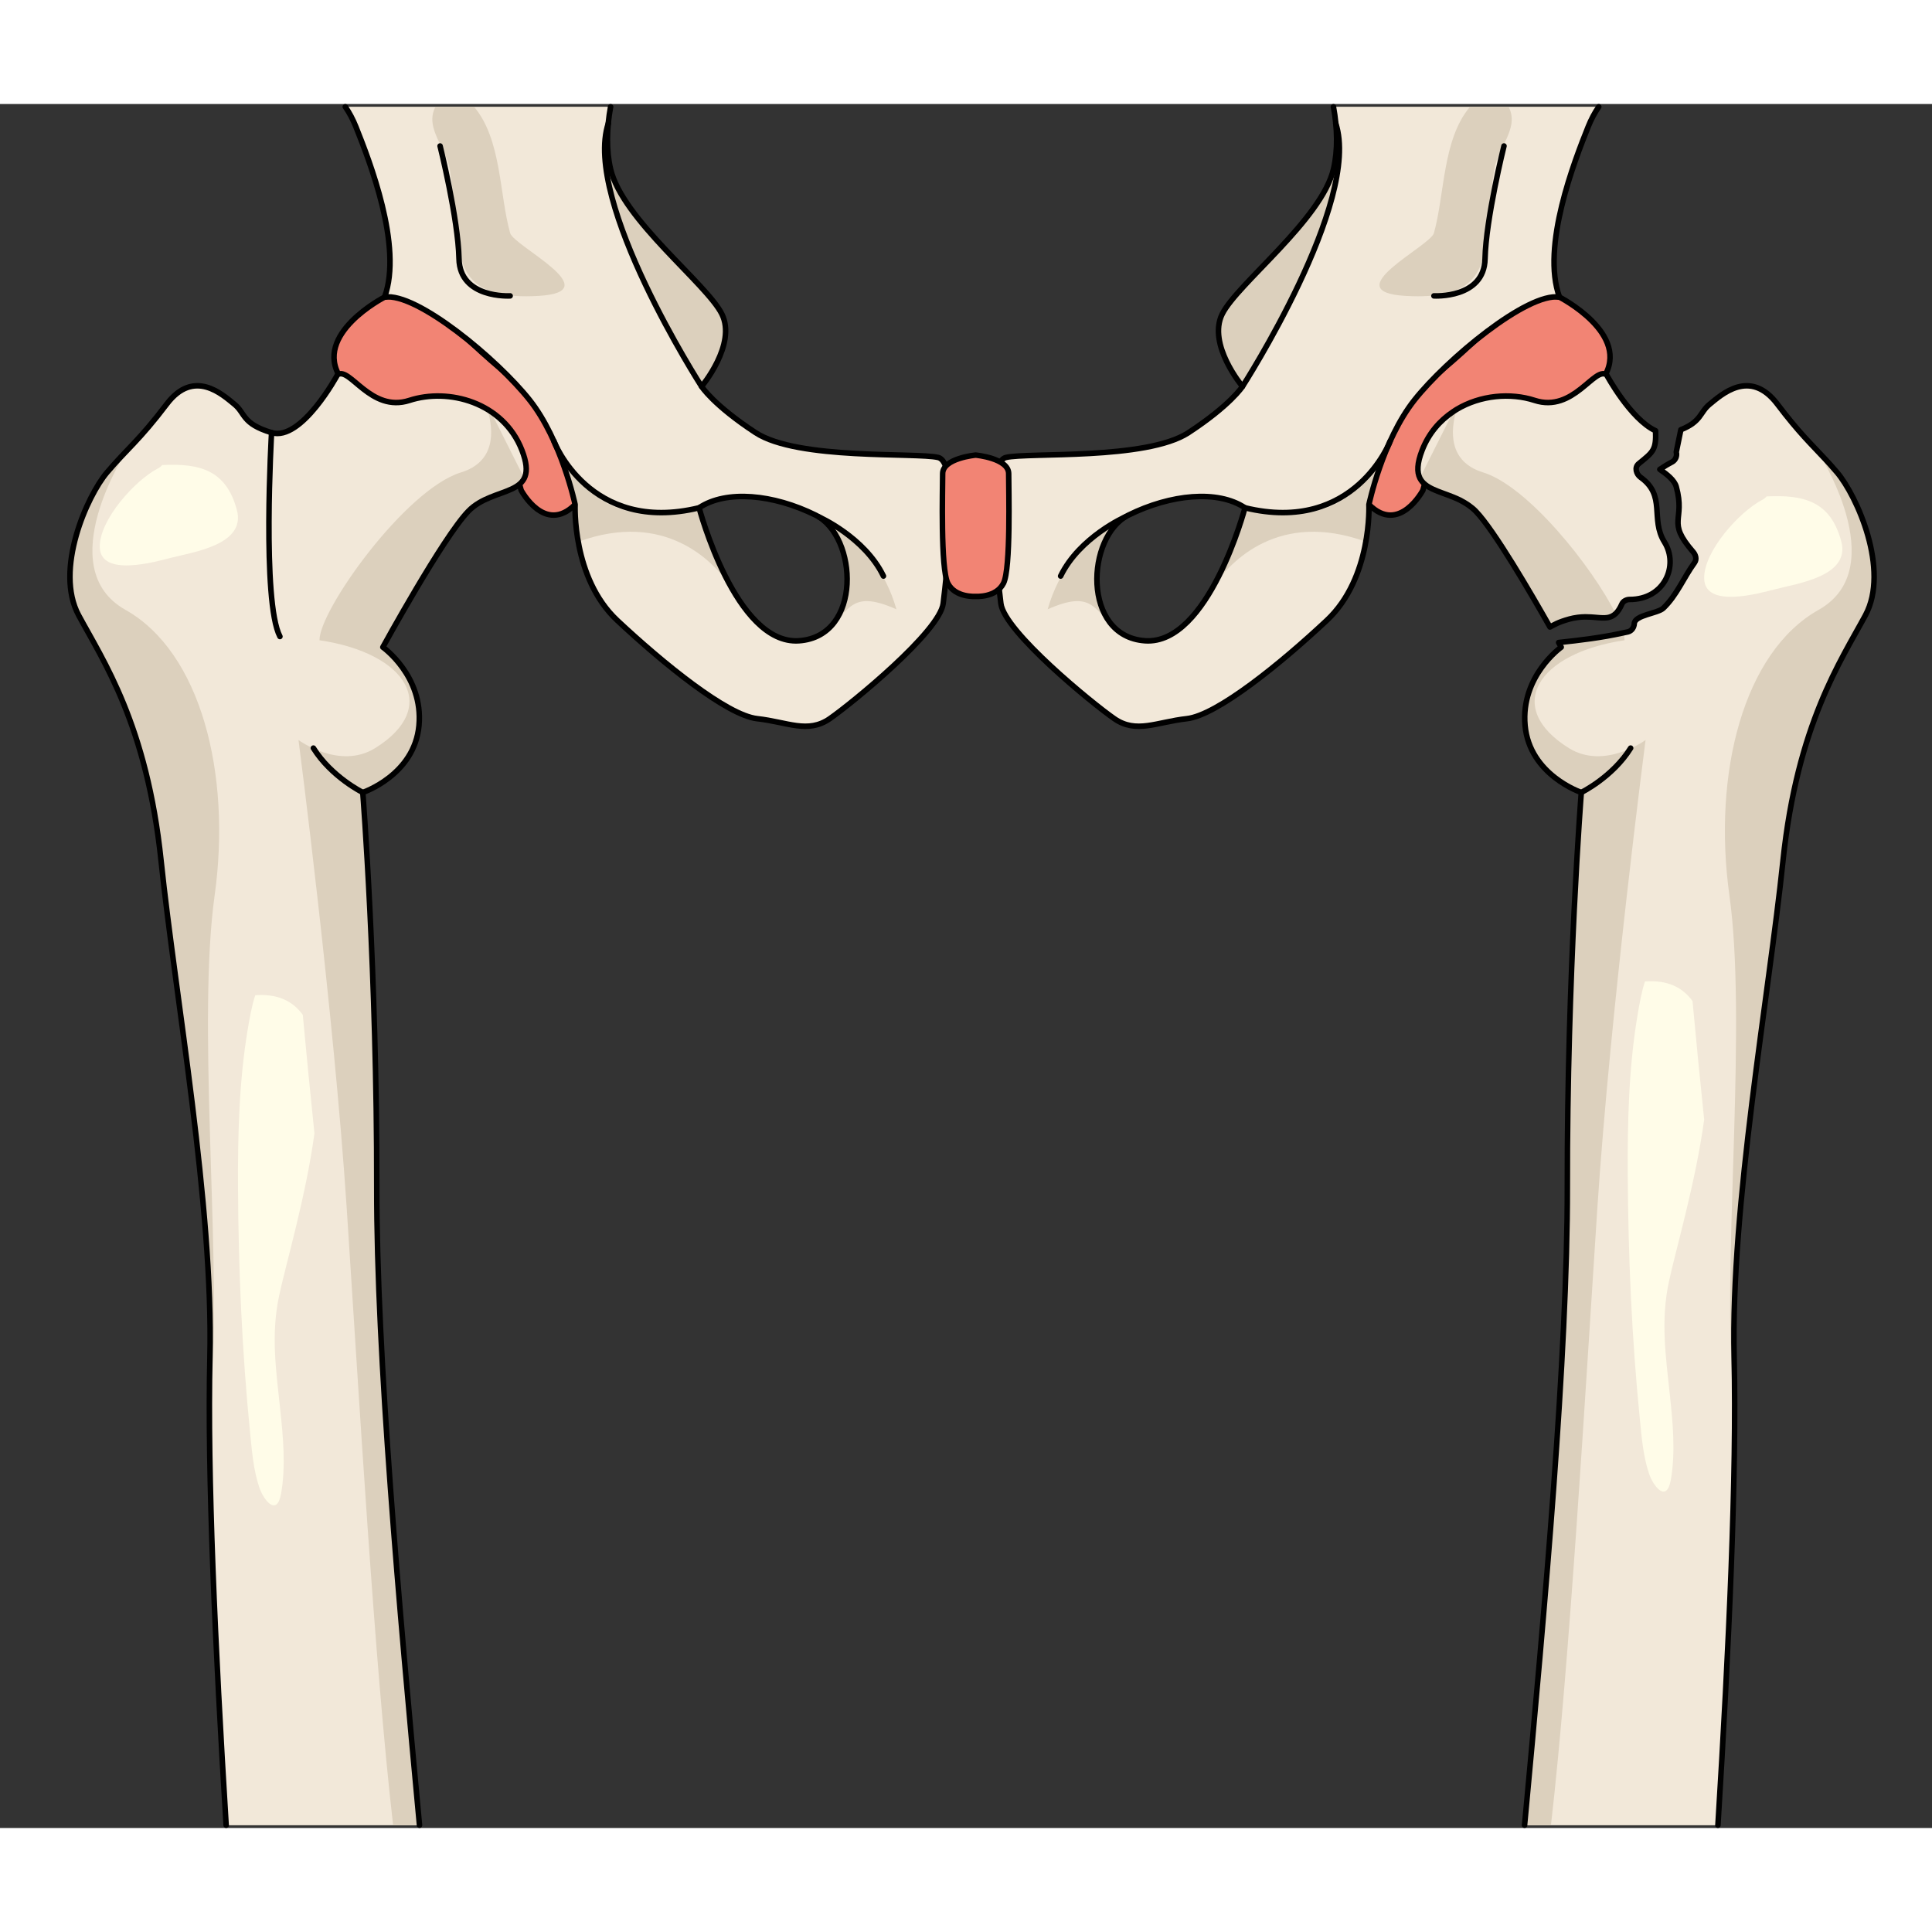
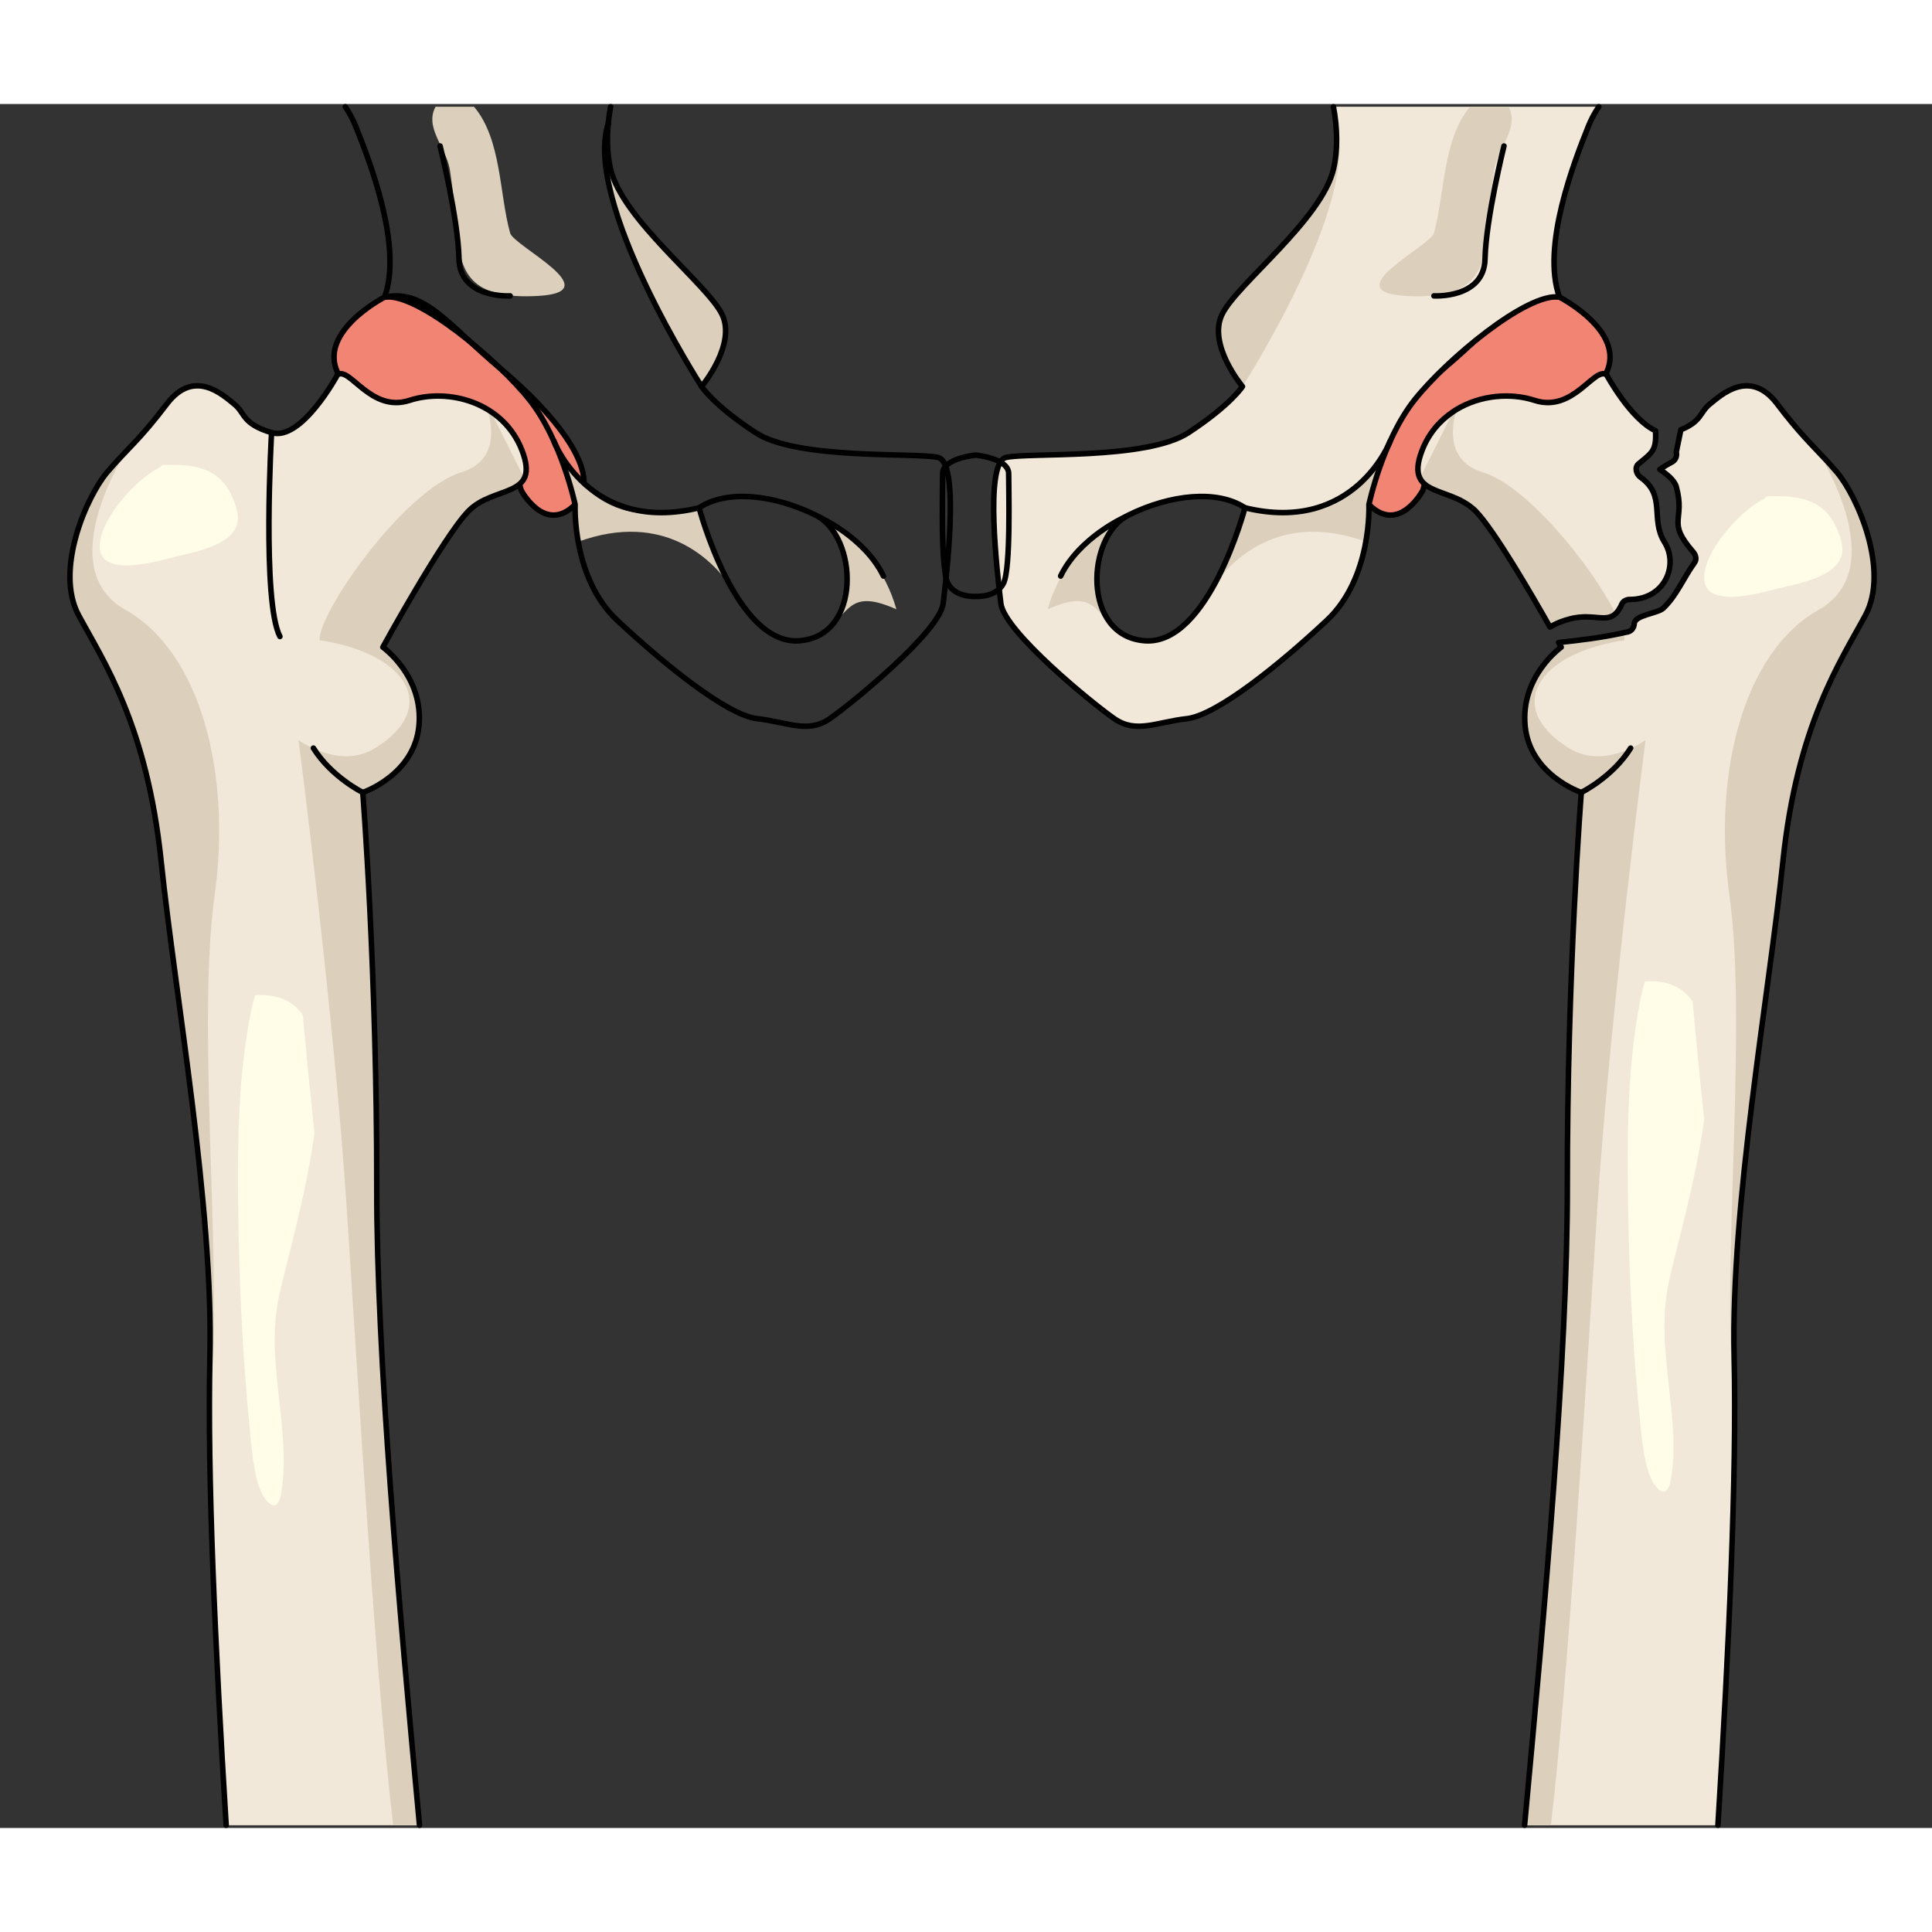
<svg xmlns="http://www.w3.org/2000/svg" version="1.1" id="Layer_1" width="800px" height="800px" viewBox="0 0 349.531 311.897" enable-background="new 0 0 349.531 311.897" xml:space="preserve">
  <rect x="0" y="0" width="349.531" height="311.897" fill="#333333" stroke="none" />
  <g>
    <g>
      <path fill="#F28474" d="M69.572,34.939c0,0-13.117,6.708-7.931,14.643c5.188,7.931,13.73,4.269,13.73,4.269    s8.237,0.611,12.505,3.967c4.274,3.356,6.409,12.052,6.409,12.052s4.274,8.082,9.763,2.591    c5.491-5.494-4.086-16.741-13.509-24.598C81.118,40.002,76.896,33.412,69.572,34.939z" />
      <path fill="none" stroke="#000000" stroke-linecap="round" stroke-linejoin="round" stroke-miterlimit="10" d="M69.572,34.939    c0,0-13.117,6.708-7.931,14.643c5.188,7.931,13.73,4.269,13.73,4.269s8.237,0.611,12.505,3.967    c4.274,3.356,6.409,12.052,6.409,12.052s4.274,8.082,9.763,2.591c5.491-5.494-4.086-16.741-13.509-24.598    C81.118,40.002,76.896,33.412,69.572,34.939z" />
-       <path fill="#F2E8D9" d="M169.725,63.946c-3.965-0.939-25.406,0.501-33.032-4.49c-7.627-4.994-9.764-8.35-9.764-8.35    s6.406-7.625,3.662-13.121c-2.745-5.49-17.999-17.083-20.133-26.235c-0.798-3.41-0.702-7.412,0.012-11.25H62.469    c0.751,1.097,1.383,2.283,1.918,3.621c2.441,6.105,8.542,21.662,5.184,30.818c5.799-0.917,20.442,11.287,26.242,18.606    c5.797,7.324,8.234,18.917,8.234,18.917s-0.609,13.25,7.627,20.962c8.241,7.717,19.83,17.171,25.325,17.781    c5.49,0.61,9.149,2.754,13.118,0c3.963-2.745,19.912-15.769,20.52-20.847C171.247,85.275,173.688,64.892,169.725,63.946z     M144.545,97.111c-11.495,0.789-18.067-24.061-18.067-24.061c4.929-3.286,13.414-2.46,21.078,1.327    C155.222,78.161,156.044,96.32,144.545,97.111z" />
      <path fill="#DCD0BD" d="M126.929,51.106c0,0,6.406-7.625,3.662-13.121c-2.745-5.49-17.999-17.083-20.133-26.235    c-0.593-2.528-0.68-5.38-0.399-8.251C105.366,17.602,126.929,51.106,126.929,51.106z" />
      <g>
        <path fill="#DCD0BD" d="M104.613,79.188c15.711-5.686,24.399,3.485,27.616,8.115c-3.661-6.519-5.661-13.917-5.743-14.227     c-3.451,0.575-7.254,1.397-11.381,0.845c-9.745-1.306-14.092-11.135-14.092-11.135h-0.034c2.122,5.171,3.069,9.675,3.069,9.675     S103.925,75.346,104.613,79.188z" />
        <path fill="#DCD0BD" d="M145.498,73.437l-0.009,0.004c0.696,0.287,1.387,0.593,2.067,0.935     c6.199,3.062,7.919,15.515,2.272,20.589h0.001c3.994-3.5,4.251-7.142,12.349-3.549C158.13,77.176,145.498,73.437,145.498,73.437z     " />
        <path fill="#DCD0BD" d="M133.698,89.722c-0.004-0.004-0.008-0.008-0.009-0.016C133.69,89.71,133.698,89.722,133.698,89.722     L133.698,89.722z" />
      </g>
      <path fill="#DCD0BD" d="M92.293,23.35c-1.976-7.058-1.538-16.923-6.525-22.85h-6.977c-0.542,0.974-0.765,2.225-0.392,3.699    c0.709,2.792,2.547,4.85,3.013,7.868c0.591,3.813,0.865,7.706,1.278,11.541c0.712,6.541,2.042,11.866,14.771,11.106    C110.187,33.956,92.962,25.735,92.293,23.35z" />
      <path fill="none" stroke="#000000" stroke-linecap="round" stroke-linejoin="round" stroke-miterlimit="10" d="M62.469,0.5    c0.751,1.097,1.383,2.283,1.918,3.621c2.441,6.105,8.542,21.662,5.184,30.818c5.799-0.917,20.442,11.287,26.242,18.606    c5.797,7.324,8.234,18.917,8.234,18.917s-0.609,13.25,7.627,20.962c8.241,7.717,19.83,17.171,25.325,17.781    c5.49,0.61,9.149,2.754,13.118,0c3.963-2.745,19.912-15.769,20.52-20.847c0.609-5.083,3.05-25.466-0.913-26.412    c-3.965-0.939-25.406,0.501-33.032-4.49c-7.627-4.994-9.764-8.35-9.764-8.35s6.406-7.625,3.662-13.121    c-2.745-5.49-17.999-17.083-20.133-26.235c-0.798-3.41-0.702-7.412,0.012-11.25 M144.545,97.111    c-11.495,0.789-18.067-24.061-18.067-24.061c4.929-3.286,13.414-2.46,21.078,1.327C155.222,78.161,156.044,96.32,144.545,97.111z" />
      <path fill="none" stroke="#000000" stroke-linecap="round" stroke-linejoin="round" stroke-miterlimit="10" d="M79.619,7.595    c0,0,3.268,13.149,3.421,20.403c0.154,7.254,9.253,6.716,9.253,6.716" />
      <path fill="none" stroke="#000000" stroke-linecap="round" stroke-linejoin="round" stroke-miterlimit="10" d="M126.929,51.106    c0,0-21.565-33.511-16.871-47.606" />
      <path fill="#F2E8D9" d="M29.143,136.935c2.581,24.649,9.467,62.386,8.832,89.767c-0.491,21.236,0.944,52.357,2.937,84.695h34.982    c-3.678-39.325-7.773-85.063-7.732-115.423c0.044-38.644-2.53-71.425-2.53-71.425s9.354-3.137,10.168-12.108    c0.814-8.97-6.539-14.174-6.539-14.174s10.892-19.883,15.478-24.609c4.584-4.722,13.078-2.288,9.688-11.017    c-3.394-8.73-13.315-11.31-20.354-9.02C67.035,55.909,63.25,47.39,61.05,49c0,0-6.503,12.082-11.918,10.456    c-5.414-1.634-4.695-3.504-6.744-5.156c-2.048-1.652-7.274-6.566-12.23,0c-4.963,6.557-7.191,8.096-10.796,12.352    c-3.606,4.249-9.563,17.613-5.134,25.845C18.654,100.721,26.567,112.286,29.143,136.935z" />
      <path fill="#DCD0BD" d="M38.826,143.23c3.094-22.156-2.553-44.088-16.125-51.713C9.125,83.892,22.89,62.775,22.89,62.775l0,0    c-1.125,1.181-2.241,2.353-3.529,3.877c-3.606,4.249-9.563,17.613-5.134,25.845c4.428,8.224,12.34,19.789,14.917,44.438    c2.581,24.649,9.467,62.386,8.832,89.767c-0.037,1.576-0.045,3.209-0.035,4.896c0.241-0.957,0.416-2.047,0.489-3.319    C39.752,205.968,35.734,165.384,38.826,143.23z" />
      <path fill="#DCD0BD" d="M67.879,116.525c-6.442,4.013-13.874-1.457-13.874-1.457s6.381,49.072,8.726,84.754    c2.191,33.356,4.994,82.12,8.391,111.575h4.771c-3.678-39.325-7.773-85.063-7.732-115.423c0.044-38.644-2.53-71.425-2.53-71.425    s9.354-3.137,10.168-12.108c0.814-8.97-6.539-14.174-6.539-14.174s10.892-19.883,15.478-24.609    c3.322-3.422,8.68-3.098,10.094-5.983l-6.044-12.028c-0.196-0.128-0.386-0.268-0.588-0.386c1.143,3.909,1.473,9.466-4.821,11.397    c-10.103,3.106-25.695,25.055-25.57,30.357C73.66,99.36,79.691,109.184,67.879,116.525z" />
      <path fill="none" stroke="#000000" stroke-linecap="round" stroke-linejoin="round" stroke-miterlimit="10" d="M75.894,311.397    c-3.678-39.325-7.773-85.063-7.732-115.423c0.044-38.644-2.53-71.425-2.53-71.425s9.354-3.137,10.168-12.108    c0.814-8.97-6.539-14.174-6.539-14.174s10.892-19.883,15.478-24.609c4.584-4.722,13.078-2.288,9.688-11.017    c-3.394-8.73-13.315-11.31-20.354-9.02C67.035,55.909,63.25,47.39,61.05,49c0,0-6.503,12.082-11.918,10.456    c-5.414-1.634-4.695-3.504-6.744-5.156c-2.048-1.652-7.274-6.566-12.23,0c-4.963,6.557-7.191,8.096-10.796,12.352    c-3.606,4.249-9.563,17.613-5.134,25.845c4.428,8.224,12.34,19.789,14.917,44.438c2.581,24.649,9.467,62.386,8.832,89.767    c-0.491,21.236,0.944,52.357,2.937,84.695" />
      <path fill="none" stroke="#000000" stroke-linecap="round" stroke-linejoin="round" stroke-miterlimit="10" d="M49.131,59.456    c0,0-1.771,30.618,1.514,36.883" />
      <path fill="none" stroke="#000000" stroke-linecap="round" stroke-linejoin="round" stroke-miterlimit="10" d="M65.631,124.549    c0,0-5.665-2.783-8.932-8.024" />
      <path fill="none" stroke="#000000" stroke-linecap="round" stroke-linejoin="round" stroke-miterlimit="10" d="M100.203,60.987    c0,0,6.418,16.903,26.275,12.063" />
      <path fill="none" stroke="#000000" stroke-linecap="round" stroke-linejoin="round" stroke-miterlimit="10" d="M148.14,74.701    c0,0,8.276,3.652,11.69,10.701" />
      <path fill="#F28474" d="M282.14,34.939c0,0,13.121,6.708,7.932,14.643c-5.187,7.931-13.727,4.269-13.727,4.269    s-8.238,0.611-12.51,3.967c-4.272,3.356-6.406,12.052-6.406,12.052s-4.274,8.082-9.768,2.591    c-5.487-5.494,4.091-16.741,13.516-24.598C270.597,40.002,274.817,33.412,282.14,34.939z" />
      <path fill="none" stroke="#000000" stroke-linecap="round" stroke-linejoin="round" stroke-miterlimit="10" d="M282.14,34.939    c0,0,13.121,6.708,7.932,14.643c-5.187,7.931-13.727,4.269-13.727,4.269s-8.238,0.611-12.51,3.967    c-4.272,3.356-6.406,12.052-6.406,12.052s-4.274,8.082-9.768,2.591c-5.487-5.494,4.091-16.741,13.516-24.598    C270.597,40.002,274.817,33.412,282.14,34.939z" />
      <path fill="#F2E8D9" d="M289.242,0.5h-48c0.716,3.838,0.812,7.841,0.015,11.25c-2.134,9.152-17.388,20.745-20.131,26.235    c-2.747,5.496,3.658,13.121,3.658,13.121s-2.139,3.356-9.766,8.35c-7.627,4.991-29.063,3.551-33.027,4.49    c-3.967,0.945-1.526,21.329-0.917,26.412c0.61,5.078,16.556,18.102,20.523,20.847c3.969,2.754,7.628,0.61,13.119,0    c5.488-0.61,17.084-10.064,25.32-17.781c8.238-7.712,7.624-20.962,7.624-20.962s2.443-11.593,8.241-18.917    c5.797-7.319,20.438-19.522,26.237-18.606c-3.356-9.156,2.745-24.712,5.186-30.818C287.86,2.783,288.494,1.597,289.242,0.5z     M207.167,97.111c-11.499-0.791-10.674-18.95-3.011-22.734c7.664-3.787,16.15-4.612,21.081-1.327    C225.237,73.05,218.663,97.899,207.167,97.111z" />
      <path fill="#DCD0BD" d="M224.784,51.106c0,0-6.405-7.625-3.658-13.121c2.743-5.49,17.997-17.083,20.131-26.235    c0.589-2.528,0.677-5.38,0.401-8.251C246.347,17.602,224.784,51.106,224.784,51.106z" />
      <g>
        <path fill="#DCD0BD" d="M247.098,79.188c-15.71-5.686-24.395,3.485-27.614,8.115c3.659-6.519,5.661-13.917,5.746-14.227     c3.446,0.575,7.247,1.397,11.374,0.845c9.748-1.306,14.095-11.135,14.095-11.135h0.034c-2.119,5.171-3.071,9.675-3.071,9.675     S247.786,75.346,247.098,79.188z" />
        <path fill="#DCD0BD" d="M206.217,73.437l0.01,0.004c-0.695,0.287-1.385,0.593-2.07,0.935c-6.2,3.062-7.916,15.515-2.271,20.589     l0,0c-3.993-3.5-4.256-7.142-12.348-3.549C193.583,77.176,206.217,73.437,206.217,73.437z" />
        <path fill="#DCD0BD" d="M218.015,89.722c0.003-0.004,0.007-0.008,0.011-0.016c0,0.004-0.008,0.016-0.008,0.016H218.015z" />
      </g>
      <path fill="#DCD0BD" d="M265.945,0.5c-4.987,5.927-4.553,15.792-6.524,22.85c-0.668,2.385-17.896,10.606-5.168,11.364    c12.726,0.759,14.059-4.566,14.771-11.106c0.416-3.835,0.687-7.728,1.277-11.541c0.467-3.018,2.305-5.076,3.013-7.868    c0.373-1.474,0.151-2.725-0.393-3.699H265.945z" />
      <path fill="none" stroke="#000000" stroke-linecap="round" stroke-linejoin="round" stroke-miterlimit="10" d="M241.242,0.5    c0.716,3.838,0.812,7.841,0.015,11.25c-2.134,9.152-17.388,20.745-20.131,26.235c-2.747,5.496,3.658,13.121,3.658,13.121    s-2.139,3.356-9.766,8.35c-7.627,4.991-29.063,3.551-33.027,4.49c-3.967,0.945-1.526,21.329-0.917,26.412    c0.61,5.078,16.556,18.102,20.523,20.847c3.969,2.754,7.628,0.61,13.119,0c5.488-0.61,17.084-10.064,25.32-17.781    c8.238-7.712,7.624-20.962,7.624-20.962s2.443-11.593,8.241-18.917c5.797-7.319,20.438-19.522,26.237-18.606    c-3.356-9.156,2.745-24.712,5.186-30.818c0.535-1.338,1.169-2.524,1.917-3.621 M207.167,97.111    c-11.499-0.791-10.674-18.95-3.011-22.734c7.664-3.787,16.15-4.612,21.081-1.327C225.237,73.05,218.663,97.899,207.167,97.111z" />
      <path fill="none" stroke="#000000" stroke-linecap="round" stroke-linejoin="round" stroke-miterlimit="10" d="M272.096,7.595    c0,0-3.271,13.149-3.427,20.403c-0.152,7.254-9.248,6.716-9.248,6.716" />
-       <path fill="none" stroke="#000000" stroke-linecap="round" stroke-linejoin="round" stroke-miterlimit="10" d="M224.784,51.106    c0,0,21.566-33.511,16.87-47.606" />
      <path fill="none" stroke="#000000" stroke-linecap="round" stroke-linejoin="round" stroke-miterlimit="10" d="M251.512,60.987    c0,0-6.416,16.903-26.274,12.063" />
      <path fill="none" stroke="#000000" stroke-linecap="round" stroke-linejoin="round" stroke-miterlimit="10" d="M203.574,74.701    c0,0-8.279,3.652-11.689,10.701" />
-       <path fill="#F28474" d="M176.516,89.081c0,0,3.696,0.273,5.034-2.379c1.339-2.659,0.936-17,0.936-19.82    c0-2.815-5.97-3.363-5.97-3.363s-5.974,0.548-5.974,3.363c0,2.819-0.403,17.161,0.936,19.82    C172.816,89.354,176.516,89.081,176.516,89.081z" />
      <path fill="none" stroke="#000000" stroke-linecap="round" stroke-linejoin="round" stroke-miterlimit="10" d="M176.516,89.081    c0,0,3.696,0.273,5.034-2.379c1.339-2.659,0.936-17,0.936-19.82c0-2.815-5.97-3.363-5.97-3.363s-5.974,0.548-5.974,3.363    c0,2.819-0.403,17.161,0.936,19.82C172.816,89.354,176.516,89.081,176.516,89.081z" />
      <g>
        <path fill="#F2E8D9" d="M283.954,93.173c5.076-1.396,7.511,1.775,9.494-2.757c0.213-0.486,0.853-0.777,1.354-0.775     c6.33,0.033,8.973-6.147,6.322-10.392c-2.619-4.194,0.369-8.393-4.333-11.724c-0.743-0.527-1.162-1.772-0.315-2.458     c2.632-2.132,3.173-2.479,3.045-5.953C294.989,57.032,290.662,49,290.662,49c-2.2-1.611-5.984,6.908-13.021,4.62     c-7.037-2.29-16.963,0.29-20.353,9.02c-3.392,8.729,5.103,6.295,9.688,11.017c3.354,3.457,10.066,14.997,13.436,20.96     C281.135,94.254,281.803,93.765,283.954,93.173z" />
        <path fill="#DCD0BD" d="M283.954,93.173c4.146-1.139,6.528,0.76,8.343-0.967c-4.212-8.418-15.85-23.053-23.962-25.548     c-6.295-1.931-5.965-7.489-4.821-11.397c-0.202,0.119-0.394,0.258-0.591,0.386l-6.045,12.028     c1.418,2.885,6.775,2.561,10.098,5.983c3.354,3.457,10.066,14.997,13.436,20.96C281.135,94.254,281.803,93.765,283.954,93.173z" />
      </g>
      <path fill="none" stroke="#000000" stroke-linecap="round" stroke-linejoin="round" stroke-miterlimit="10" d="M301.125,79.249    c-2.619-4.194,0.369-8.393-4.333-11.724c-0.743-0.527-1.162-1.772-0.315-2.458c2.632-2.132,3.173-2.479,3.045-5.953    C294.989,57.032,290.662,49,290.662,49c-2.2-1.611-5.984,6.908-13.021,4.62c-4.349-1.416-9.799-0.964-14.127,1.642    c0,0,0,0,0-0.001c-0.005,0.003-0.011,0.006-0.016,0.01c-0.184,0.112-0.361,0.236-0.545,0.356c-0.011,0.007-0.02,0.014-0.03,0.02    l-0.003,0.002c-2.411,1.605-4.435,3.907-5.632,6.991c-0.932,2.4-0.946,3.94-0.41,5.033v0.001c0,0.002,0.004,0.004,0.004,0.006    c0.917,1.85,3.446,2.391,6.034,3.438c0.399,0.162,0.796,0.332,1.19,0.526c0.098,0.049,0.195,0.108,0.293,0.159    c0.349,0.182,0.69,0.382,1.026,0.602c0.12,0.08,0.24,0.162,0.359,0.248c0.416,0.298,0.818,0.622,1.19,1.004    c3.354,3.457,10.066,14.997,13.436,20.96c0.724-0.363,1.392-0.853,3.543-1.445c0.471-0.129,0.91-0.209,1.337-0.27    c0.083-0.012,0.168-0.026,0.25-0.035c0.399-0.047,0.777-0.074,1.141-0.078c0.082-0.002,0.159,0,0.241,0    c0.313,0,0.614,0.011,0.903,0.029c0.192,0.011,0.375,0.024,0.557,0.04c0.11,0.009,0.22,0.017,0.325,0.027    c0.442,0.039,0.853,0.075,1.237,0.083c0.006,0.001,0.013,0,0.017,0c0.283,0.007,0.549-0.006,0.807-0.042    c0.018-0.003,0.036-0.003,0.057-0.006c0.247-0.039,0.482-0.11,0.709-0.21c0.035-0.016,0.07-0.033,0.102-0.049    c0.229-0.114,0.448-0.256,0.661-0.457c0-0.001,0-0.001,0-0.001l0,0c0.408-0.389,0.788-0.958,1.151-1.79    c0.213-0.486,0.853-0.777,1.354-0.775C301.133,89.673,303.775,83.494,301.125,79.249z" />
      <g>
        <path fill="#F2E8D9" d="M332.355,66.652c-3.605-4.256-5.835-5.794-10.798-12.352c-4.958-6.566-10.186-1.652-12.234,0     c-1.83,1.477-1.461,3.127-5.229,4.628l-0.83,4.047c0.184,0.671-0.111,1.423-0.721,1.769c-0.783,0.402-1.531,0.863-2.256,1.357     c1.304,0.893,2.656,1.97,2.977,3.133c1.73,6.293-1.899,6.104,3.074,11.826c0.429,0.494,0.673,1.308,0.244,1.897     c-1.987,2.723-3.201,5.895-5.653,8.25c-1.002,0.962-5.162,1.236-5.26,2.782c-0.04,0.682-0.444,1.341-1.149,1.509     c-4.162,0.995-8.348,1.479-12.536,1.926c0.297,0.536,0.467,0.843,0.467,0.843s-7.353,5.204-6.54,14.174     c0.815,8.972,10.172,12.108,10.172,12.108s-2.578,32.782-2.528,71.425c0.036,30.359-4.061,76.098-7.735,115.423h34.981     c1.993-32.338,3.427-63.459,2.934-84.695c-0.631-27.381,6.255-65.117,8.834-89.767s10.487-36.214,14.916-44.438     C341.914,84.265,335.958,70.901,332.355,66.652z" />
        <path fill="#DCD0BD" d="M312.886,143.23c-3.091-22.156,2.557-44.088,16.128-51.713c13.572-7.625-0.192-28.742-0.192-28.742l0,0     c1.127,1.181,2.241,2.353,3.534,3.877c3.603,4.249,9.559,17.613,5.129,25.845c-4.429,8.224-12.337,19.789-14.916,44.438     s-9.465,62.386-8.834,89.767c0.041,1.576,0.048,3.209,0.041,4.896c-0.241-0.957-0.415-2.047-0.492-3.319     C311.962,205.968,315.976,165.384,312.886,143.23z" />
        <path fill="#DCD0BD" d="M283.83,116.525c-11.804-7.341-5.773-17.165,10.077-19.51c0.009-0.367-0.075-0.829-0.21-1.344     c-3.891,0.87-7.8,1.336-11.713,1.752c0.297,0.536,0.467,0.843,0.467,0.843s-7.353,5.204-6.54,14.174     c0.815,8.972,10.172,12.108,10.172,12.108s-2.578,32.782-2.528,71.425c0.036,30.359-4.061,76.098-7.735,115.423h4.773     c3.396-29.455,6.197-78.219,8.39-111.575c2.34-35.682,8.727-84.754,8.727-84.754S290.273,120.538,283.83,116.525z" />
        <path fill="none" stroke="#000000" stroke-linecap="round" stroke-linejoin="round" stroke-miterlimit="10" d="M286.083,124.549     c0,0,5.667-2.783,8.929-8.024" />
        <path fill="#FFFCE8" d="M297.604,158.745c-0.599,1.794-0.998,4.028-1.353,6.135c-1.585,9.441-1.817,19.208-1.764,28.846     c0.081,14.618,0.719,29.521,2.181,44.123c0.329,3.292,0.602,6.789,1.675,9.955c0.772,2.28,3.183,5.372,3.938,1.099     c0.871-4.969,0.365-10.266-0.171-15.301c-0.762-7.187-1.678-13.458-0.188-20.488c1.198-5.68,4.84-17.936,6.389-29.381     c-0.787-7.581-1.491-14.749-2.106-21.433C304.419,159.812,301.669,158.44,297.604,158.745z" />
      </g>
      <path fill="none" stroke="#000000" stroke-linecap="round" stroke-linejoin="round" stroke-miterlimit="10" d="M310.801,311.397    c1.993-32.338,3.427-63.459,2.934-84.695c-0.631-27.381,6.255-65.117,8.834-89.767s10.487-36.214,14.916-44.438    c4.43-8.232-1.526-21.596-5.129-25.845c-0.396-0.468-0.772-0.896-1.142-1.307c-0.155-0.175-0.31-0.344-0.462-0.511    c-0.172-0.188-0.341-0.372-0.508-0.552c-2.54-2.735-4.761-4.795-8.687-9.981c-4.958-6.566-10.186-1.652-12.234,0    c-1.83,1.477-1.461,3.127-5.229,4.628l-0.83,4.047c0.184,0.671-0.111,1.423-0.721,1.769c-0.783,0.402-1.531,0.863-2.256,1.357    c1.304,0.893,2.656,1.97,2.977,3.133c1.73,6.293-1.899,6.104,3.074,11.826c0.429,0.494,0.673,1.308,0.244,1.897    c-1.987,2.723-3.201,5.895-5.653,8.25c-1.002,0.962-5.162,1.236-5.26,2.782c-0.04,0.682-0.444,1.341-1.149,1.509    c-0.301,0.072-0.603,0.125-0.903,0.19c-3.868,0.857-7.746,1.322-11.633,1.735c0.297,0.536,0.467,0.843,0.467,0.843    s-7.353,5.204-6.54,14.174c0.815,8.972,10.172,12.108,10.172,12.108s-2.578,32.782-2.528,71.425    c0.036,30.359-4.061,76.098-7.735,115.423" />
      <path fill="#FFFCE8" d="M319.598,70.996c-0.191,0.231-0.444,0.443-0.774,0.615c-4.131,2.146-10.616,9.311-10.51,14.234    c0.12,5.449,9.862,2.711,12.865,1.937c4.095-1.053,13.6-2.382,11.942-8.631C331.191,71.886,326.39,70.656,319.598,70.996z" />
      <path fill="#FFFCE8" d="M46.179,161.239c-0.598,1.792-0.999,4.025-1.353,6.132c-1.584,9.444-1.818,19.21-1.766,28.846    c0.082,14.619,0.721,29.522,2.183,44.123c0.328,3.291,0.6,6.789,1.674,9.955c0.771,2.28,3.182,5.374,3.938,1.099    c0.874-4.969,0.365-10.266-0.169-15.301c-0.764-7.184-1.678-13.458-0.19-20.487c1.2-5.678,4.843-17.934,6.391-29.379    c-0.786-7.584-1.491-14.749-2.107-21.436C52.993,162.306,50.243,160.932,46.179,161.239z" />
      <path fill="#FFFCE8" d="M29.337,65.317c-0.191,0.232-0.442,0.443-0.772,0.615c-4.134,2.146-10.619,9.311-10.511,14.234    c0.121,5.449,9.862,2.711,12.865,1.937c4.094-1.053,13.601-2.381,11.942-8.631C40.932,66.208,36.13,64.978,29.337,65.317z" />
    </g>
  </g>
</svg>